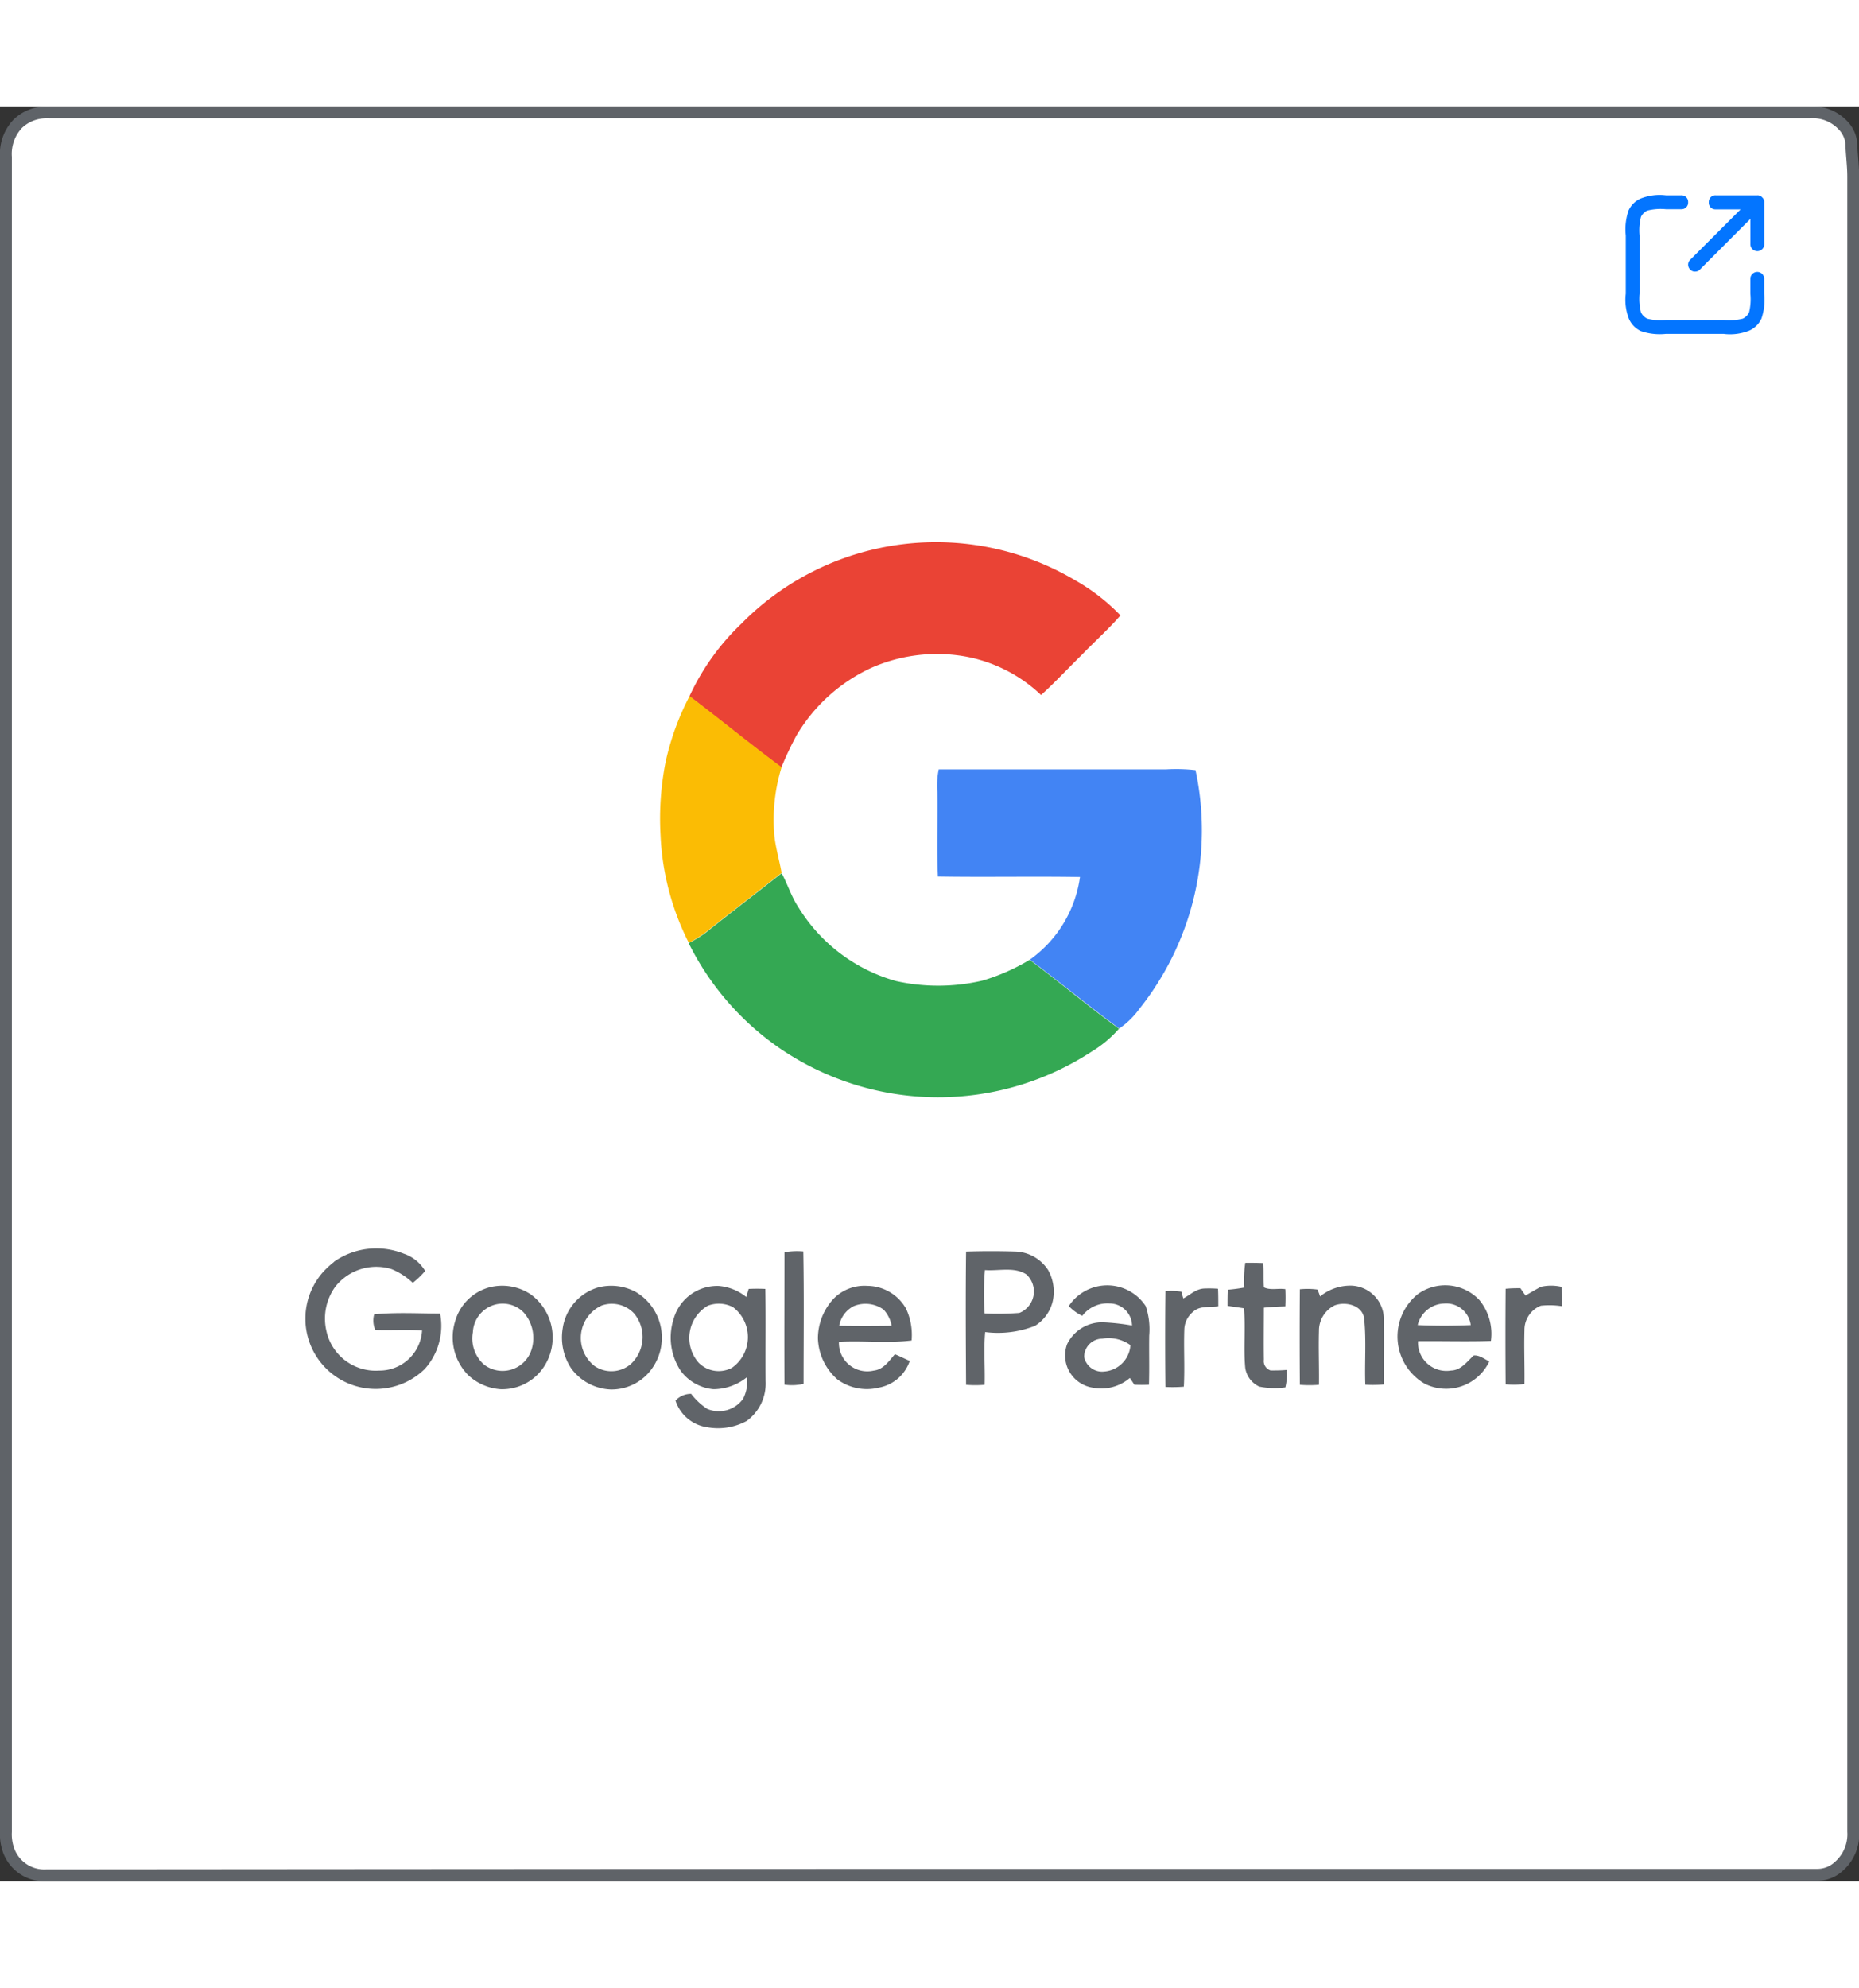
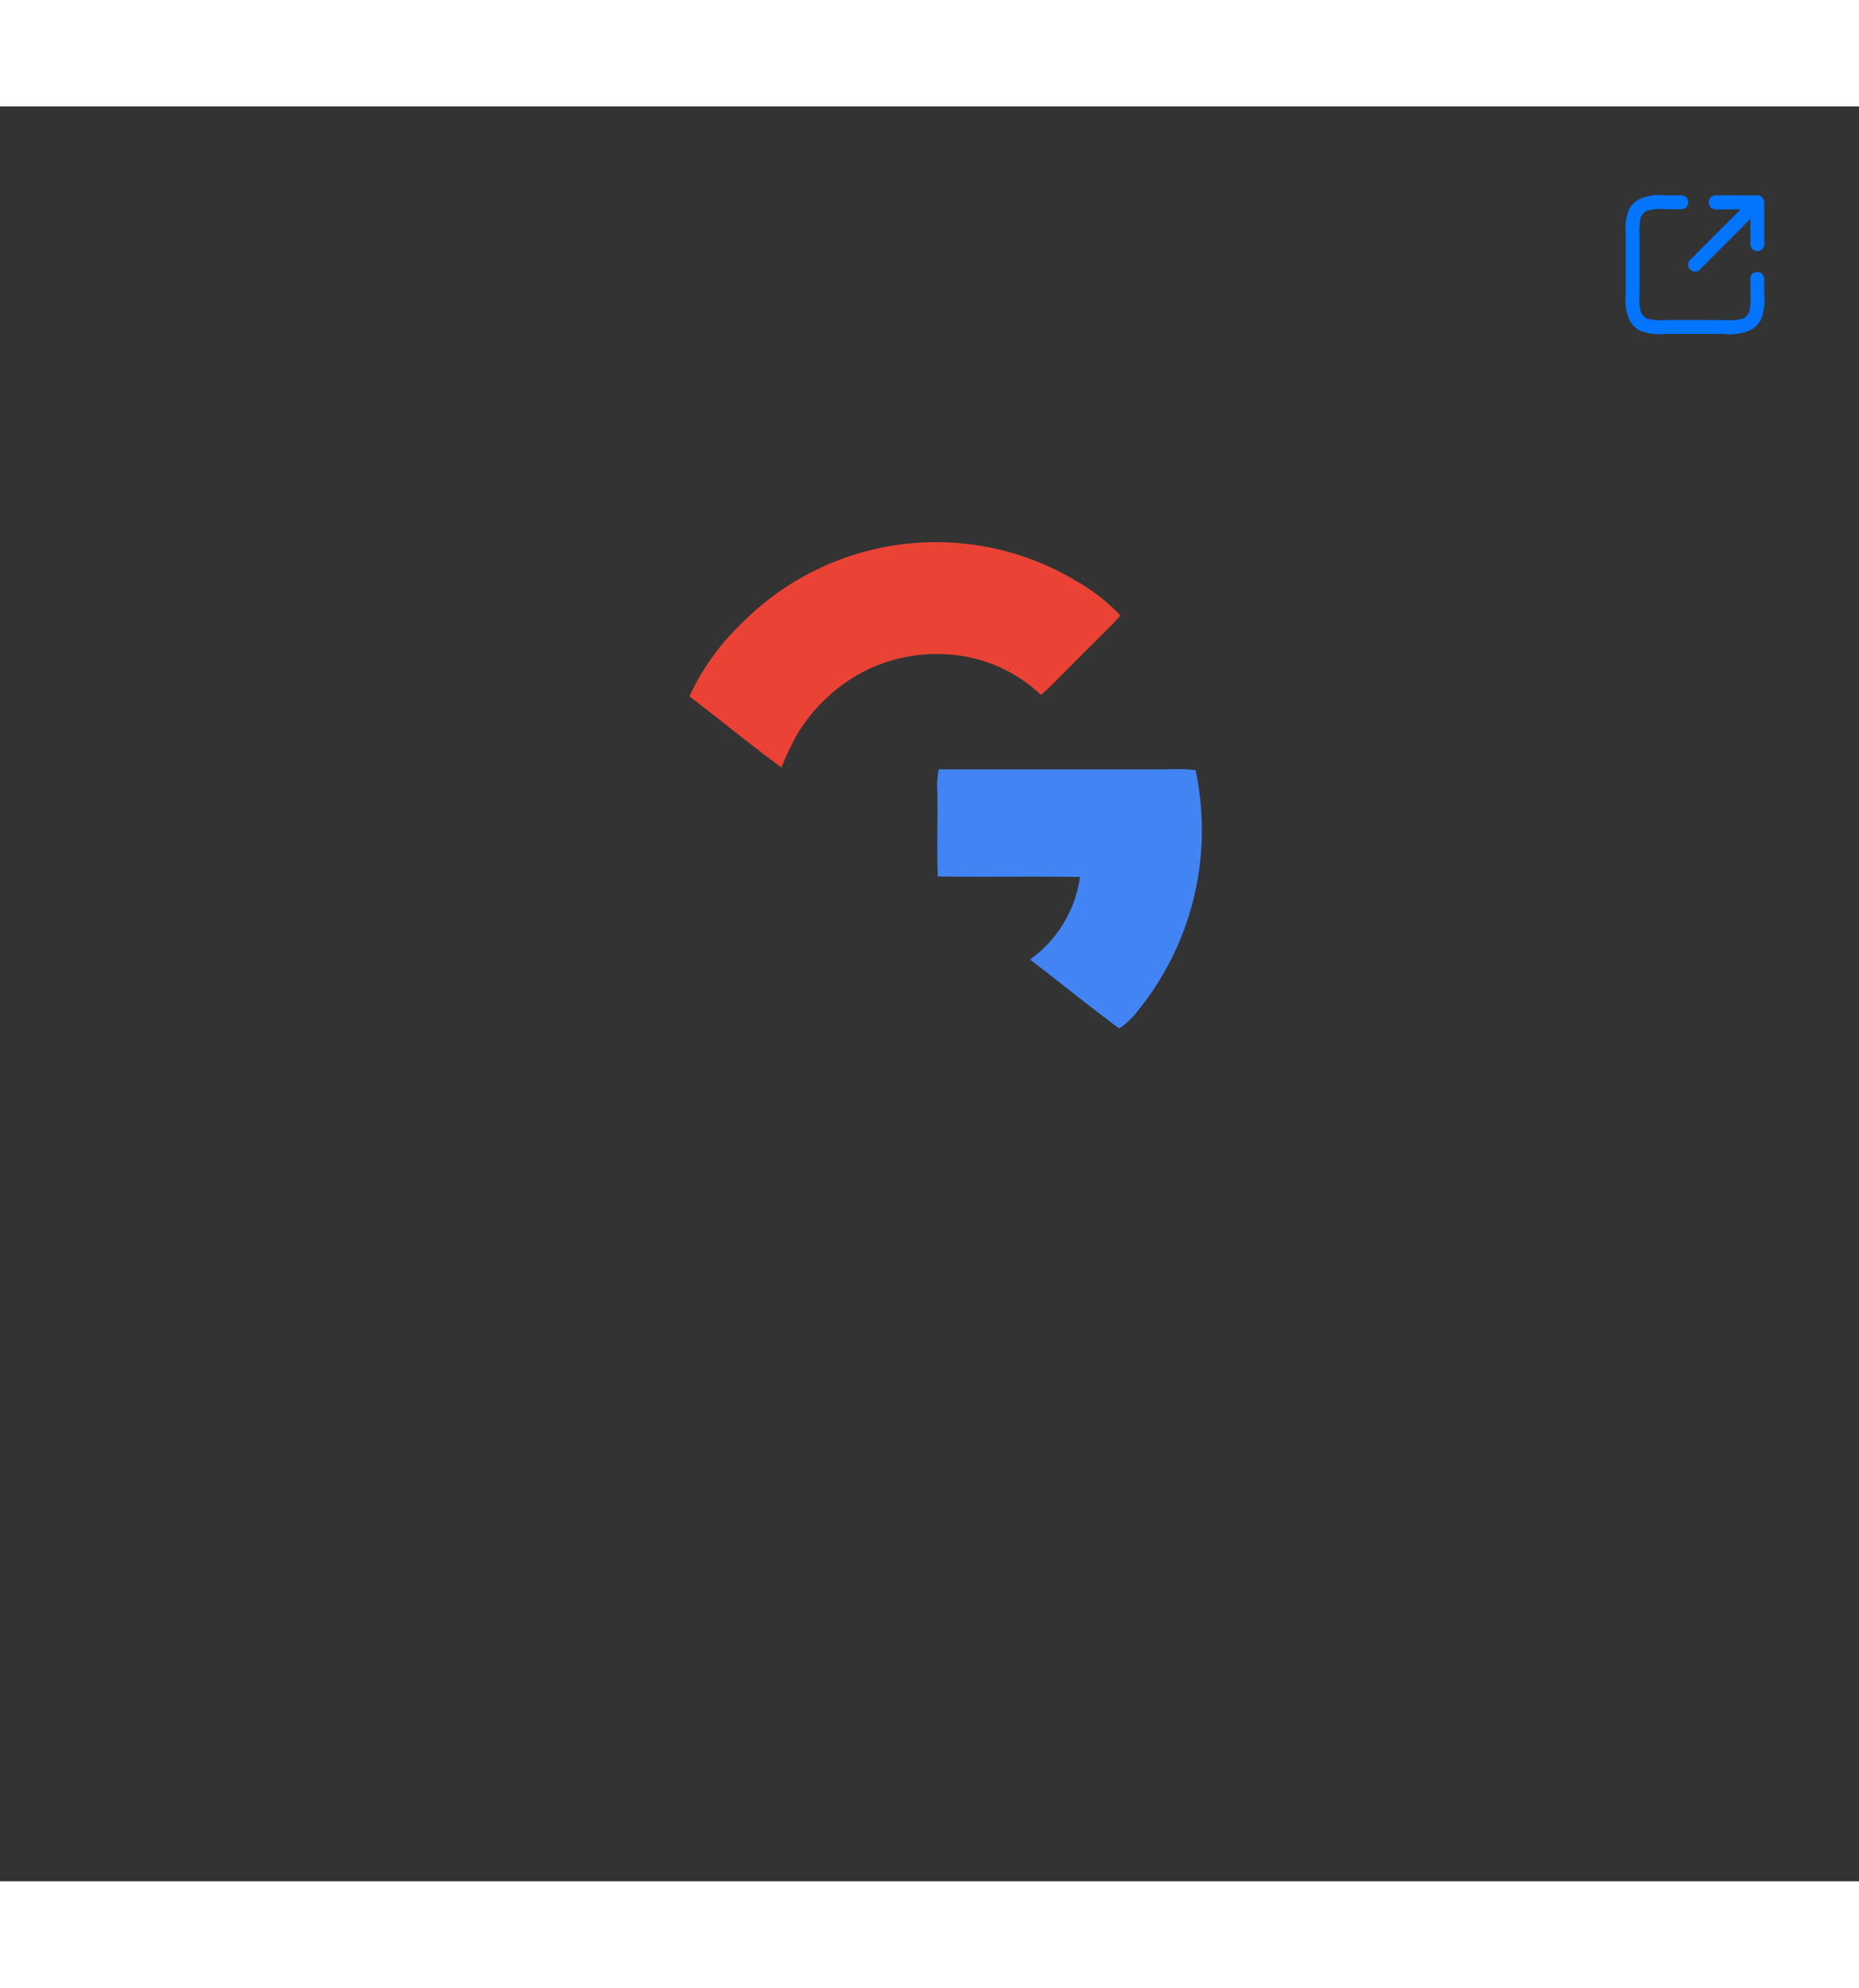
<svg xmlns="http://www.w3.org/2000/svg" width="62.672" height="67" viewBox="0 0 62.672 59.826">
  <rect x="0" y="0" width="62.672" height="59.826" fill="#333333" stroke="none" />
  <g id="Google-Partners-img" transform="translate(-301.882 -133.861)">
-     <path id="Path_14480" data-name="Path 14480" d="M333.2,193.468h29.952a1.064,1.064,0,0,0,.717-.281,1.436,1.436,0,0,0,.49-1.179V136.223c0-.372-.054-.744-.064-1.116a1,1,0,0,0-.281-.608,1.4,1.4,0,0,0-1.143-.435h-59.3a1.6,1.6,0,0,0-.363.018,1.383,1.383,0,0,0-.726.363,1.478,1.478,0,0,0-.4,1.125v56.447a1.592,1.592,0,0,0,.1.653,1.281,1.281,0,0,0,1.252.816Q318.306,193.473,333.2,193.468Z" transform="translate(0 0)" fill="#fff" stroke="#5f6368" stroke-miterlimit="10" stroke-width="0.4" />
-     <path id="Path_14481" data-name="Path 14481" d="M658.8,557.264q.843-.027,1.687,0a1.368,1.368,0,0,1,1.079.626,1.487,1.487,0,0,1,.154,1.043,1.334,1.334,0,0,1-.6.834,3.388,3.388,0,0,1-1.678.209c-.054.59,0,1.188-.018,1.778a3.609,3.609,0,0,1-.626,0c-.009-1.5-.018-2.993,0-4.49m.635.626a9.793,9.793,0,0,0-.009,1.46,10.089,10.089,0,0,0,1.17-.018.78.78,0,0,0,.236-1.3c-.408-.263-.934-.109-1.4-.145m8.744.589a4.245,4.245,0,0,1,.036-.834c.2,0,.4,0,.608.009.018.272,0,.544.018.816.209.109.481.027.726.063.009.19.009.381,0,.581-.245.009-.49.018-.726.045,0,.581-.009,1.161,0,1.751a.332.332,0,0,0,.227.363c.181,0,.363,0,.544-.018a1.834,1.834,0,0,1-.045.59,2.607,2.607,0,0,1-.88-.027.832.832,0,0,1-.472-.626c-.064-.671.018-1.342-.045-2.014l-.553-.082c0-.181,0-.363.009-.544a5.406,5.406,0,0,0,.553-.073m-5.914.626a1.551,1.551,0,0,1,2.594,0,2.433,2.433,0,0,1,.118.989c-.009.553.009,1.107-.009,1.66a4.43,4.43,0,0,1-.49,0c-.054-.073-.1-.154-.154-.227a1.484,1.484,0,0,1-1.252.327,1.1,1.1,0,0,1-.862-1.469,1.315,1.315,0,0,1,1.188-.735,7.458,7.458,0,0,1,1,.109.761.761,0,0,0-.753-.744,1.069,1.069,0,0,0-.925.417,1.53,1.53,0,0,1-.453-.327m.517,1.714a.616.616,0,0,0,.68.49.955.955,0,0,0,.88-.889,1.265,1.265,0,0,0-.952-.218.615.615,0,0,0-.608.617m7.955-2.041a1.614,1.614,0,0,1,.961-.363,1.135,1.135,0,0,1,1.188,1.107c.009.744,0,1.478,0,2.222a3.609,3.609,0,0,1-.626.009c-.027-.735.036-1.469-.036-2.2-.036-.472-.617-.617-1-.472a.95.95,0,0,0-.526.862c-.018.608.009,1.206,0,1.814a3.821,3.821,0,0,1-.644,0c-.009-1.07-.009-2.15,0-3.22a2.569,2.569,0,0,1,.59.009,1.412,1.412,0,0,1,.091.236m3.284-.073a1.582,1.582,0,0,1,2.086.19,1.791,1.791,0,0,1,.39,1.379c-.816.027-1.642,0-2.458.009a.958.958,0,0,0,1.116.989c.336-.009.535-.3.762-.508.2-.018.363.127.526.2a1.609,1.609,0,0,1-2.177.753,1.836,1.836,0,0,1-.245-3.011m.009,1.034c.59.027,1.188.027,1.787,0a.834.834,0,0,0-.9-.726.946.946,0,0,0-.889.726m4.145-1.288a1.553,1.553,0,0,1,.707,0,5.234,5.234,0,0,1,.018.653,2.711,2.711,0,0,0-.717-.018.875.875,0,0,0-.553.826c-.018.608.009,1.206,0,1.814a2.969,2.969,0,0,1-.635.009c-.009-1.07-.009-2.15,0-3.22a4.573,4.573,0,0,1,.5-.018c.054.082.109.163.172.245.172-.1.345-.2.508-.29m-12.046.39c.236-.127.444-.336.726-.336a3.638,3.638,0,0,1,.444.009c.009.2.009.4.009.59-.281.045-.617-.027-.844.181a.808.808,0,0,0-.3.562c-.027.653.018,1.306-.018,1.968a4.632,4.632,0,0,1-.617.009c-.018-1.079-.018-2.159,0-3.229a2.117,2.117,0,0,1,.535.018c.009.045.045.163.064.227Z" transform="translate(-324.347 -384.803)" fill="#606469" />
    <path id="Path_14482" data-name="Path 14482" d="M557.86,296.56a9.209,9.209,0,0,1,11.284-1.433,6.635,6.635,0,0,1,1.488,1.161c-.408.472-.88.889-1.315,1.342-.454.444-.889.916-1.361,1.342a5,5,0,0,0-2.649-1.315,5.486,5.486,0,0,0-3.075.4,5.691,5.691,0,0,0-2.531,2.295,11.32,11.32,0,0,0-.5,1.061c-1.052-.771-2.059-1.605-3.1-2.395a8.032,8.032,0,0,1,1.76-2.458Z" transform="translate(-230.977 -145.271)" fill="#ea4335" />
-     <path id="Path_14483" data-name="Path 14483" d="M546.226,351c1.043.789,2.05,1.615,3.1,2.395a6.012,6.012,0,0,0-.245,2.3c.045.426.172.844.245,1.261-.816.644-1.651,1.279-2.467,1.932a3.926,3.926,0,0,1-.662.426,8.873,8.873,0,0,1-.952-3.628,9.876,9.876,0,0,1,.172-2.476,8.882,8.882,0,0,1,.807-2.213Z" transform="translate(-221.094 -197.261)" fill="#fbbc04" />
    <path id="Path_14484" data-name="Path 14484" d="M648.3,378.132h7.674a5.9,5.9,0,0,1,.98.027,9.655,9.655,0,0,1-1.9,8.055,2.7,2.7,0,0,1-.671.653c-1.025-.753-2-1.56-3.011-2.322a4.118,4.118,0,0,0,1.687-2.785c-1.6-.027-3.193.009-4.789-.018-.045-.943,0-1.9-.018-2.839a2.762,2.762,0,0,1,.045-.771Z" transform="translate(-314.768 -221.926)" fill="#4284f4" />
-     <path id="Path_14485" data-name="Path 14485" d="M556.471,418.732c.816-.653,1.651-1.288,2.467-1.932.2.372.327.789.562,1.143a5.641,5.641,0,0,0,3.3,2.494,6.572,6.572,0,0,0,2.912-.018,6.87,6.87,0,0,0,1.587-.7c1.016.762,1.986,1.578,3.011,2.322a3.859,3.859,0,0,1-.907.762,9.46,9.46,0,0,1-10.5-.082,9.335,9.335,0,0,1-3.1-3.565,3.661,3.661,0,0,0,.671-.426Z" transform="translate(-230.704 -257.093)" fill="#34a853" />
-     <path id="Path_14486" data-name="Path 14486" d="M414.311,556.722a2.484,2.484,0,0,1,2.358-.272,1.332,1.332,0,0,1,.717.581,2.9,2.9,0,0,1-.417.4,2.315,2.315,0,0,0-.717-.463,1.754,1.754,0,0,0-1.9.6,1.833,1.833,0,0,0-.29,1.506,1.7,1.7,0,0,0,1.778,1.315,1.435,1.435,0,0,0,1.442-1.352c-.526-.036-1.052,0-1.578-.018a.806.806,0,0,1-.036-.526c.735-.073,1.488-.027,2.222-.027a2.171,2.171,0,0,1-.526,1.878,2.37,2.37,0,0,1-3.438-3.256,2.979,2.979,0,0,1,.39-.363M429.5,556.4a2.485,2.485,0,0,1,.635-.027c.027,1.488.009,2.975.009,4.463a1.707,1.707,0,0,1-.644.027c-.009-1.488,0-2.975,0-4.463m-9.932,1.179a1.733,1.733,0,0,1,1.37.236,1.8,1.8,0,0,1,.49,2.386,1.685,1.685,0,0,1-1.5.816,1.778,1.778,0,0,1-1.088-.472,1.813,1.813,0,0,1-.444-1.814,1.649,1.649,0,0,1,1.17-1.152m.082.617a1.011,1.011,0,0,0-.653.9,1.18,1.18,0,0,0,.372,1.088,1.024,1.024,0,0,0,1.605-.5,1.3,1.3,0,0,0-.263-1.252.991.991,0,0,0-1.061-.236m3.565-.608a1.74,1.74,0,0,1,1.279.154,1.789,1.789,0,0,1,.562,2.549,1.672,1.672,0,0,1-1.4.735,1.732,1.732,0,0,1-1.342-.708,1.886,1.886,0,0,1-.29-1.342,1.692,1.692,0,0,1,1.188-1.388m.145.6a1.2,1.2,0,0,0-.254,2.05,1.008,1.008,0,0,0,1.2-.054,1.24,1.24,0,0,0,.118-1.732,1.027,1.027,0,0,0-1.061-.263m2.386.535a1.527,1.527,0,0,1,1.542-1.188,1.691,1.691,0,0,1,.925.372l.082-.272c.19-.009.381-.009.562,0,.018,1.034,0,2.077.009,3.111a1.553,1.553,0,0,1-.644,1.343,2.027,2.027,0,0,1-1.324.209,1.318,1.318,0,0,1-1.07-.9.715.715,0,0,1,.526-.227,2.227,2.227,0,0,0,.544.508,1.009,1.009,0,0,0,1.206-.336,1.288,1.288,0,0,0,.136-.735,1.811,1.811,0,0,1-1.134.408,1.544,1.544,0,0,1-1.1-.617,2.03,2.03,0,0,1-.263-1.678m1.17-.517a1.26,1.26,0,0,0-.3,1.923.949.949,0,0,0,1.125.163,1.266,1.266,0,0,0,.027-2.041,1.036,1.036,0,0,0-.853-.045m4.227-.218a1.448,1.448,0,0,1,1.152-.454,1.513,1.513,0,0,1,1.306.762,2.085,2.085,0,0,1,.19,1.079c-.807.1-1.633,0-2.449.045a.956.956,0,0,0,1.17.971c.336-.036.517-.327.717-.553.172.073.336.154.5.227a1.357,1.357,0,0,1-1.043.9,1.672,1.672,0,0,1-1.4-.281,1.921,1.921,0,0,1-.653-1.388,1.979,1.979,0,0,1,.508-1.306m.7.227a.926.926,0,0,0-.49.662q.884.014,1.769,0a1.107,1.107,0,0,0-.272-.544,1.048,1.048,0,0,0-1.007-.118" transform="translate(-101.171 -383.917)" fill="#606469" />
    <path id="Path_14487" data-name="Path 14487" d="M5.316,6.67H3.354a1.957,1.957,0,0,1-.841-.093.819.819,0,0,1-.4-.4A1.742,1.742,0,0,1,2,5.316V3.354a1.957,1.957,0,0,1,.093-.841.819.819,0,0,1,.4-.4A1.742,1.742,0,0,1,3.354,2h.514a.221.221,0,0,1,.234.234.221.221,0,0,1-.234.234H3.354a1.865,1.865,0,0,0-.631.047.458.458,0,0,0-.21.21,1.865,1.865,0,0,0-.047.631V5.316a1.865,1.865,0,0,0,.047.631.458.458,0,0,0,.21.21,1.865,1.865,0,0,0,.631.047H5.316a1.865,1.865,0,0,0,.631-.047.458.458,0,0,0,.21-.21A1.865,1.865,0,0,0,6.2,5.316V4.8a.234.234,0,0,1,.467,0v.514a1.957,1.957,0,0,1-.093.841.819.819,0,0,1-.4.4,1.742,1.742,0,0,1-.864.117Zm-.981-2.1a.212.212,0,0,1-.163-.07.226.226,0,0,1,0-.327l1.7-1.7H5.036A.221.221,0,0,1,4.8,2.234.221.221,0,0,1,5.036,2h1.4a.14.14,0,0,1,.093.023c.023,0,.047.023.07.047s.047.047.047.07a.14.14,0,0,1,.023.093v1.4a.234.234,0,1,1-.467,0V2.794L4.5,4.5A.212.212,0,0,1,4.335,4.569Z" transform="translate(354.691 134.858)" fill="#0375ff" />
  </g>
</svg>